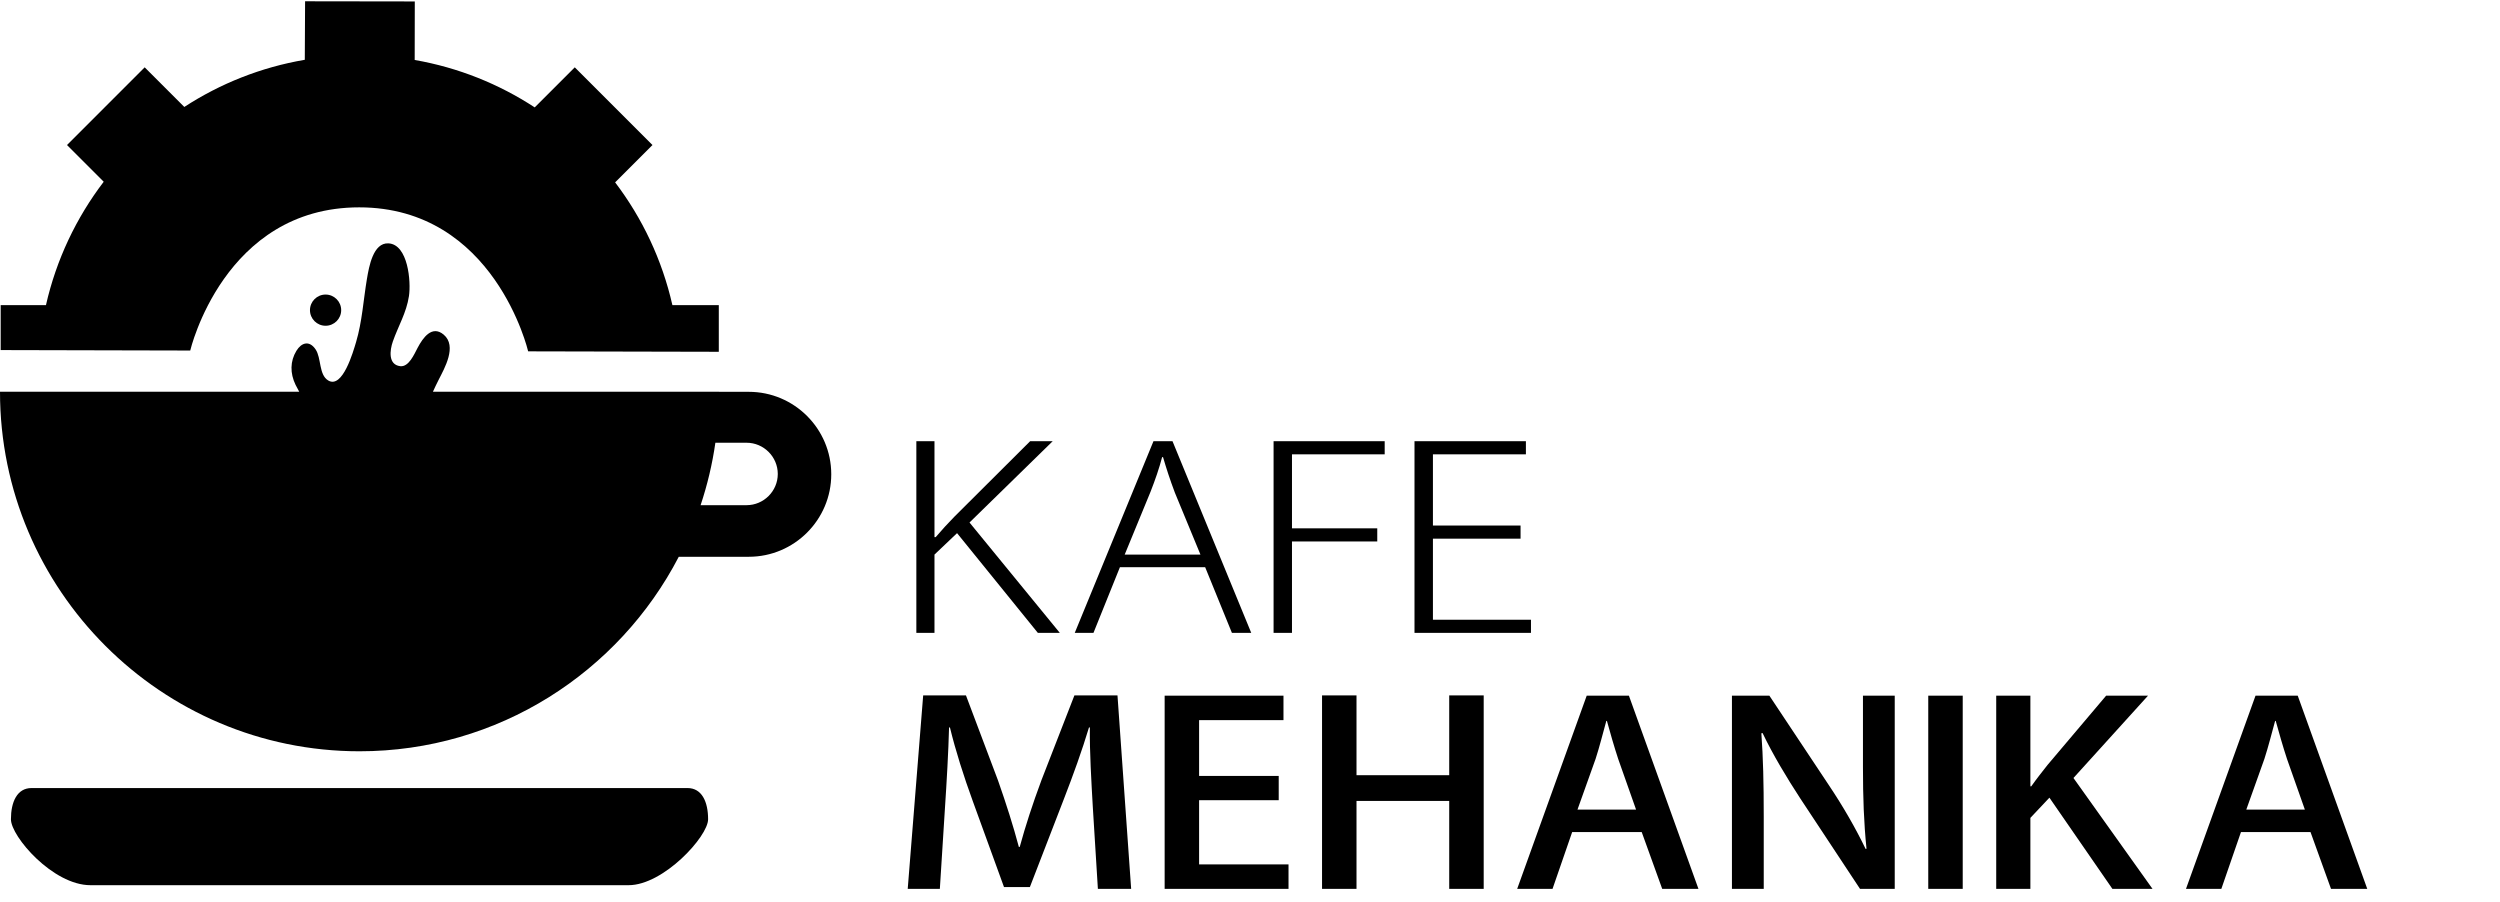
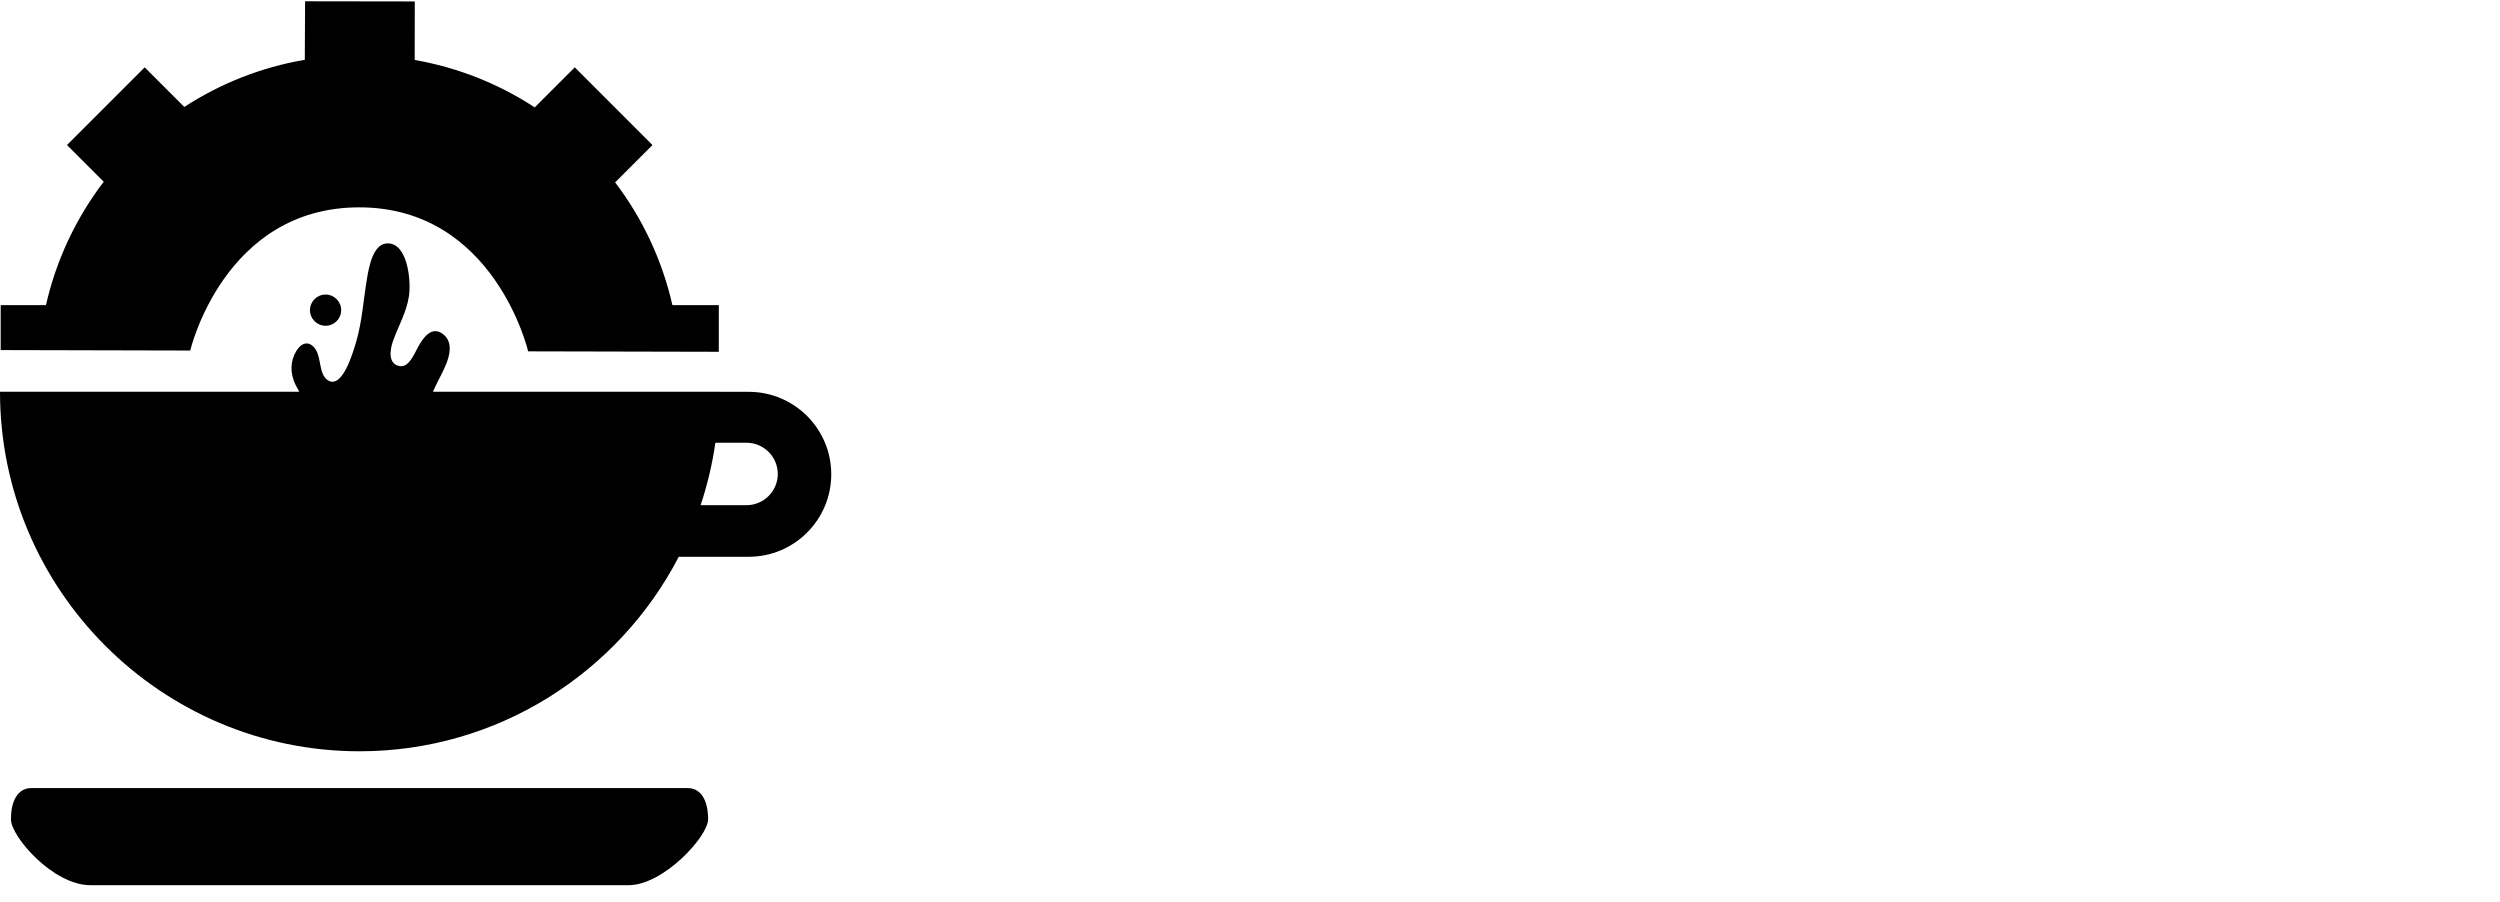
<svg xmlns="http://www.w3.org/2000/svg" width="169" height="61" viewBox="0 0 169 61" fill="none">
  <g clip-path="url(#clip0_1_2489)">
    <path d="M42.492 59.839H6.116C3.575 59.839 0.739 56.544 0.739 55.383C0.739 54.222 1.148 53.272 2.133 53.272H46.474C47.459 53.272 47.868 54.222 47.868 55.383C47.868 56.543 44.849 59.839 42.491 59.839H42.492Z" fill="black" />
    <path d="M48.591 23.782V20.626H45.454C44.76 17.564 43.42 14.747 41.583 12.328L44.107 9.804L38.855 4.552L36.147 7.26C33.734 5.68 30.986 4.569 28.033 4.054L28.04 0.098L20.624 0.087L20.604 4.042C17.641 4.547 14.883 5.653 12.459 7.23L9.781 4.552L4.529 9.804L7.011 12.286C5.158 14.715 3.806 17.546 3.107 20.626H0.046V23.665L12.86 23.696C12.86 23.696 15.129 14.017 24.282 14.017C33.435 14.017 35.703 23.751 35.703 23.751L48.592 23.781L48.591 23.782Z" fill="black" />
    <path d="M22.009 22.021C22.591 22.021 23.064 21.549 23.064 20.967C23.064 20.384 22.591 19.912 22.009 19.912C21.426 19.912 20.954 20.384 20.954 20.967C20.954 21.549 21.426 22.021 22.009 22.021Z" fill="black" />
    <path d="M50.618 26.487H48.608C48.608 26.487 48.608 26.485 48.608 26.483H29.265C29.389 26.211 29.517 25.939 29.654 25.671C30.041 24.907 30.917 23.401 29.994 22.622C29.205 21.957 28.588 22.833 28.231 23.512C27.996 23.957 27.63 24.827 27.05 24.753C26.232 24.649 26.346 23.685 26.556 23.085C26.919 22.046 27.476 21.143 27.646 20.012C27.792 19.039 27.587 16.522 26.26 16.451C25.224 16.397 24.945 18.024 24.805 18.849C24.565 20.276 24.482 21.739 24.072 23.119C23.879 23.769 23.159 26.303 22.188 25.72C21.544 25.334 21.73 24.201 21.334 23.618C20.909 22.991 20.376 23.159 20.038 23.714C19.608 24.419 19.602 25.23 19.978 26.011C20.055 26.17 20.142 26.327 20.229 26.483H0C0 39.885 10.903 50.787 24.303 50.787C33.685 50.787 41.836 45.44 45.885 37.638H50.618C53.692 37.638 56.193 35.137 56.193 32.062C56.193 28.988 53.692 26.487 50.618 26.487ZM50.468 34.15H47.361C47.814 32.791 48.152 31.381 48.359 29.929H50.468C51.628 29.929 52.578 30.88 52.578 32.04C52.578 33.2 51.628 34.15 50.468 34.15Z" fill="black" />
  </g>
  <g clip-path="url(#clip1_1_2489)">
    <path d="M71.646 42.783H70.159L64.697 36.04L63.171 37.49V42.783H61.945V29.825H63.171V36.312H63.251C63.672 35.817 64.115 35.339 64.516 34.929L69.638 29.825H71.163L65.539 35.322L71.644 42.783H71.646Z" fill="black" />
    <path d="M84.584 42.783H83.278L81.47 38.344H75.706L73.918 42.783H72.653L77.975 29.825H79.261L84.584 42.783ZM81.15 37.49L79.423 33.307C79.082 32.402 78.84 31.651 78.62 30.9H78.56C78.359 31.668 78.098 32.419 77.778 33.238L76.03 37.489H81.151L81.15 37.49Z" fill="black" />
    <path d="M86.094 42.783V29.825H93.605V30.713H87.338V35.715H93.103V36.603H87.338V42.783H86.094Z" fill="black" />
    <path d="M103.492 42.783H95.62V29.825H103.151V30.713H96.866V35.528H102.79V36.416H96.866V41.895H103.494V42.783H103.492Z" fill="black" />
    <path d="M76.466 60.086H74.217L73.876 54.589C73.775 52.814 73.654 50.799 73.675 49.177H73.615C73.153 50.714 72.551 52.386 71.908 54.042L69.619 59.967H67.871L65.762 54.162C65.14 52.455 64.598 50.747 64.216 49.177H64.156C64.115 50.799 63.996 52.865 63.875 54.691L63.534 60.086H61.362L62.407 47.009H65.299L67.467 52.762C68.03 54.366 68.492 55.818 68.874 57.252H68.934C69.316 55.851 69.798 54.366 70.4 52.745L72.63 47.009H75.542L76.466 60.086Z" fill="black" />
    <path d="M87.106 60.086H78.73V47.026H86.763V48.682H81.059V52.455H86.441V54.094H81.059V58.432H87.104V60.088L87.106 60.086Z" fill="black" />
    <path d="M100.298 60.087H97.967V54.145H91.7V60.087H89.37V47.009H91.7V52.404H97.967V47.009H100.298V60.087Z" fill="black" />
    <path d="M114.815 60.086H112.365L110.979 56.246H106.279L104.952 60.086H102.562L107.262 47.026H110.114L114.815 60.086ZM110.597 54.726L109.392 51.311C109.11 50.458 108.849 49.536 108.628 48.734H108.587C108.365 49.537 108.125 50.493 107.864 51.296L106.638 54.728H110.595L110.597 54.726Z" fill="black" />
    <path d="M128.085 60.086H125.736L121.699 53.975C120.775 52.557 119.851 51.022 119.149 49.553L119.068 49.57C119.189 51.227 119.229 52.916 119.229 55.204V60.086H117.079V47.026H119.609L123.626 53.07C124.589 54.505 125.453 56.007 126.116 57.39L126.176 57.373C125.995 55.597 125.936 53.923 125.936 51.841V47.026H128.084V60.086H128.085Z" fill="black" />
    <path d="M130.35 47.026H132.68V60.086H130.35V47.026Z" fill="black" />
    <path d="M145.508 60.086H142.797L138.54 53.923L137.254 55.289V60.086H134.944V47.026H137.254V53.155H137.314C137.675 52.642 138.057 52.165 138.419 51.704L142.376 47.026H145.207L140.166 52.592L145.509 60.086H145.508Z" fill="black" />
    <path d="M160.026 60.086H157.576L156.19 56.246H151.49L150.163 60.086H147.773L152.473 47.026H155.326L160.026 60.086ZM155.808 54.726L154.603 51.311C154.321 50.458 154.061 49.536 153.839 48.734H153.798C153.577 49.537 153.336 50.493 153.075 51.296L151.85 54.728H155.806L155.808 54.726Z" fill="black" />
  </g>
  <defs>
    <clipPath id="clip0_1_2489">
      <rect width="56.193" height="59.752" fill="white" transform="translate(0 0.086)" />
    </clipPath>
    <clipPath id="clip1_1_2489">
-       <rect width="107.312" height="30.262" fill="white" transform="translate(61.362 29.825)" />
-     </clipPath>
+       </clipPath>
  </defs>
</svg>